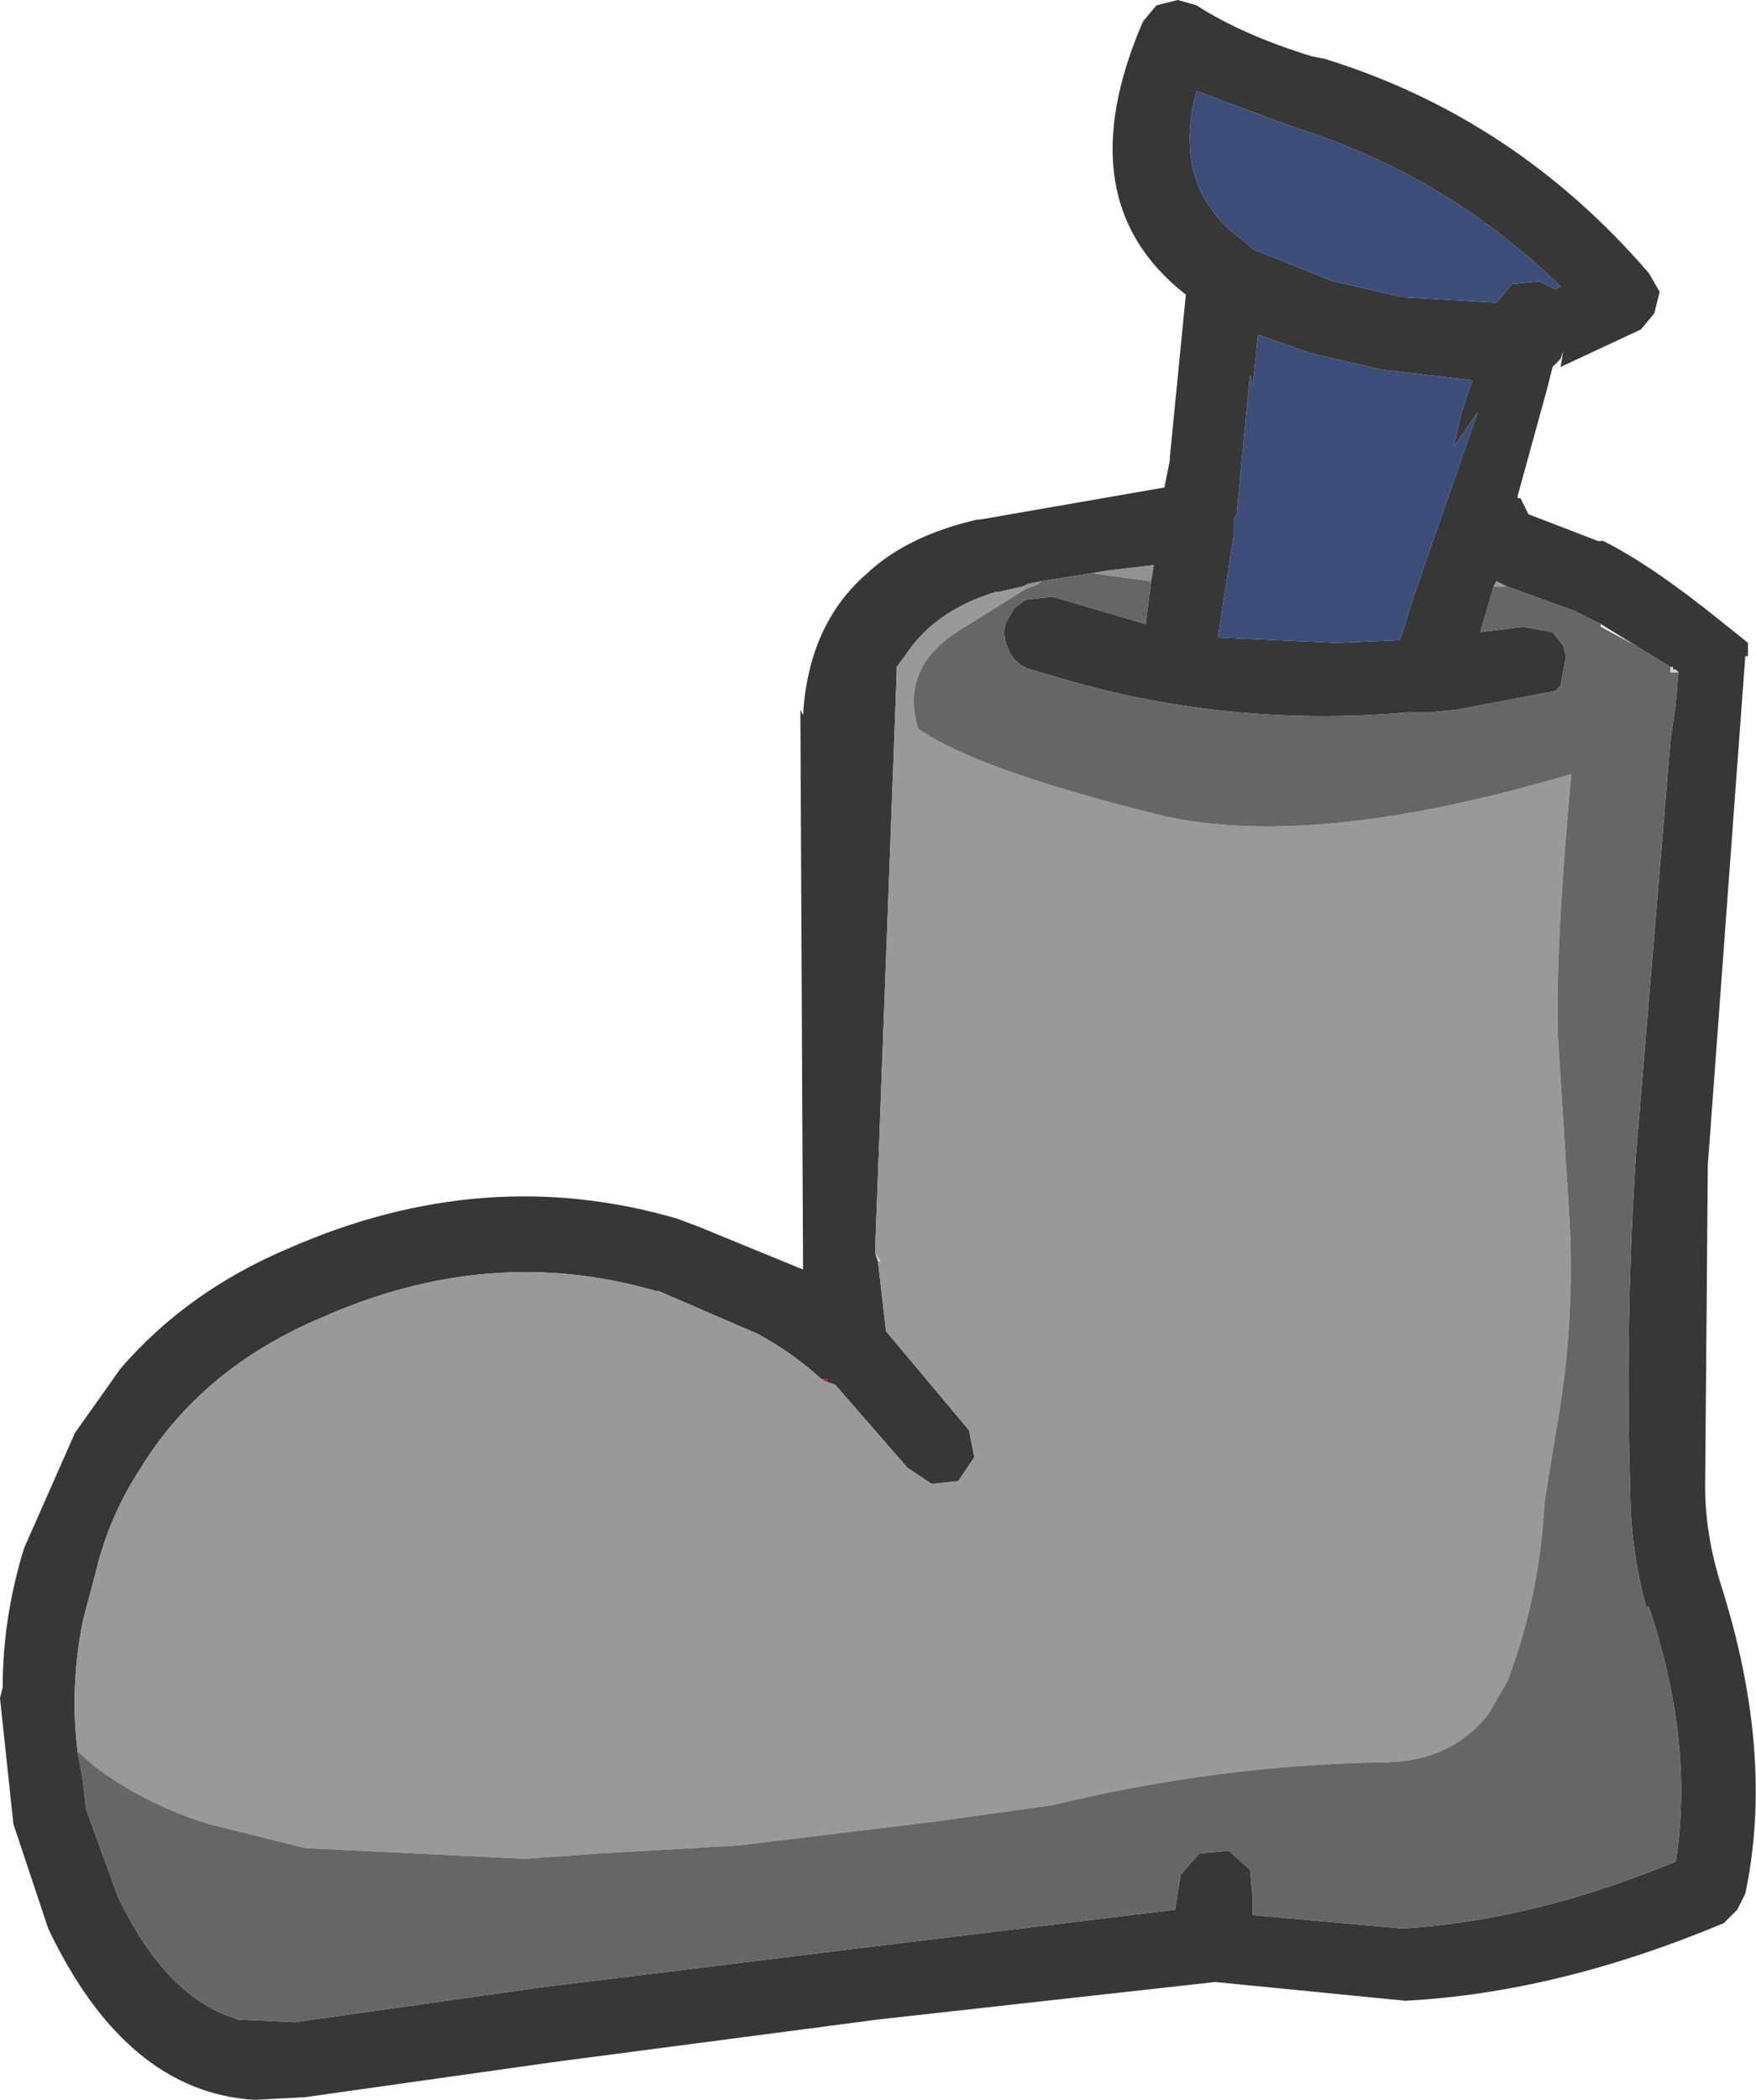
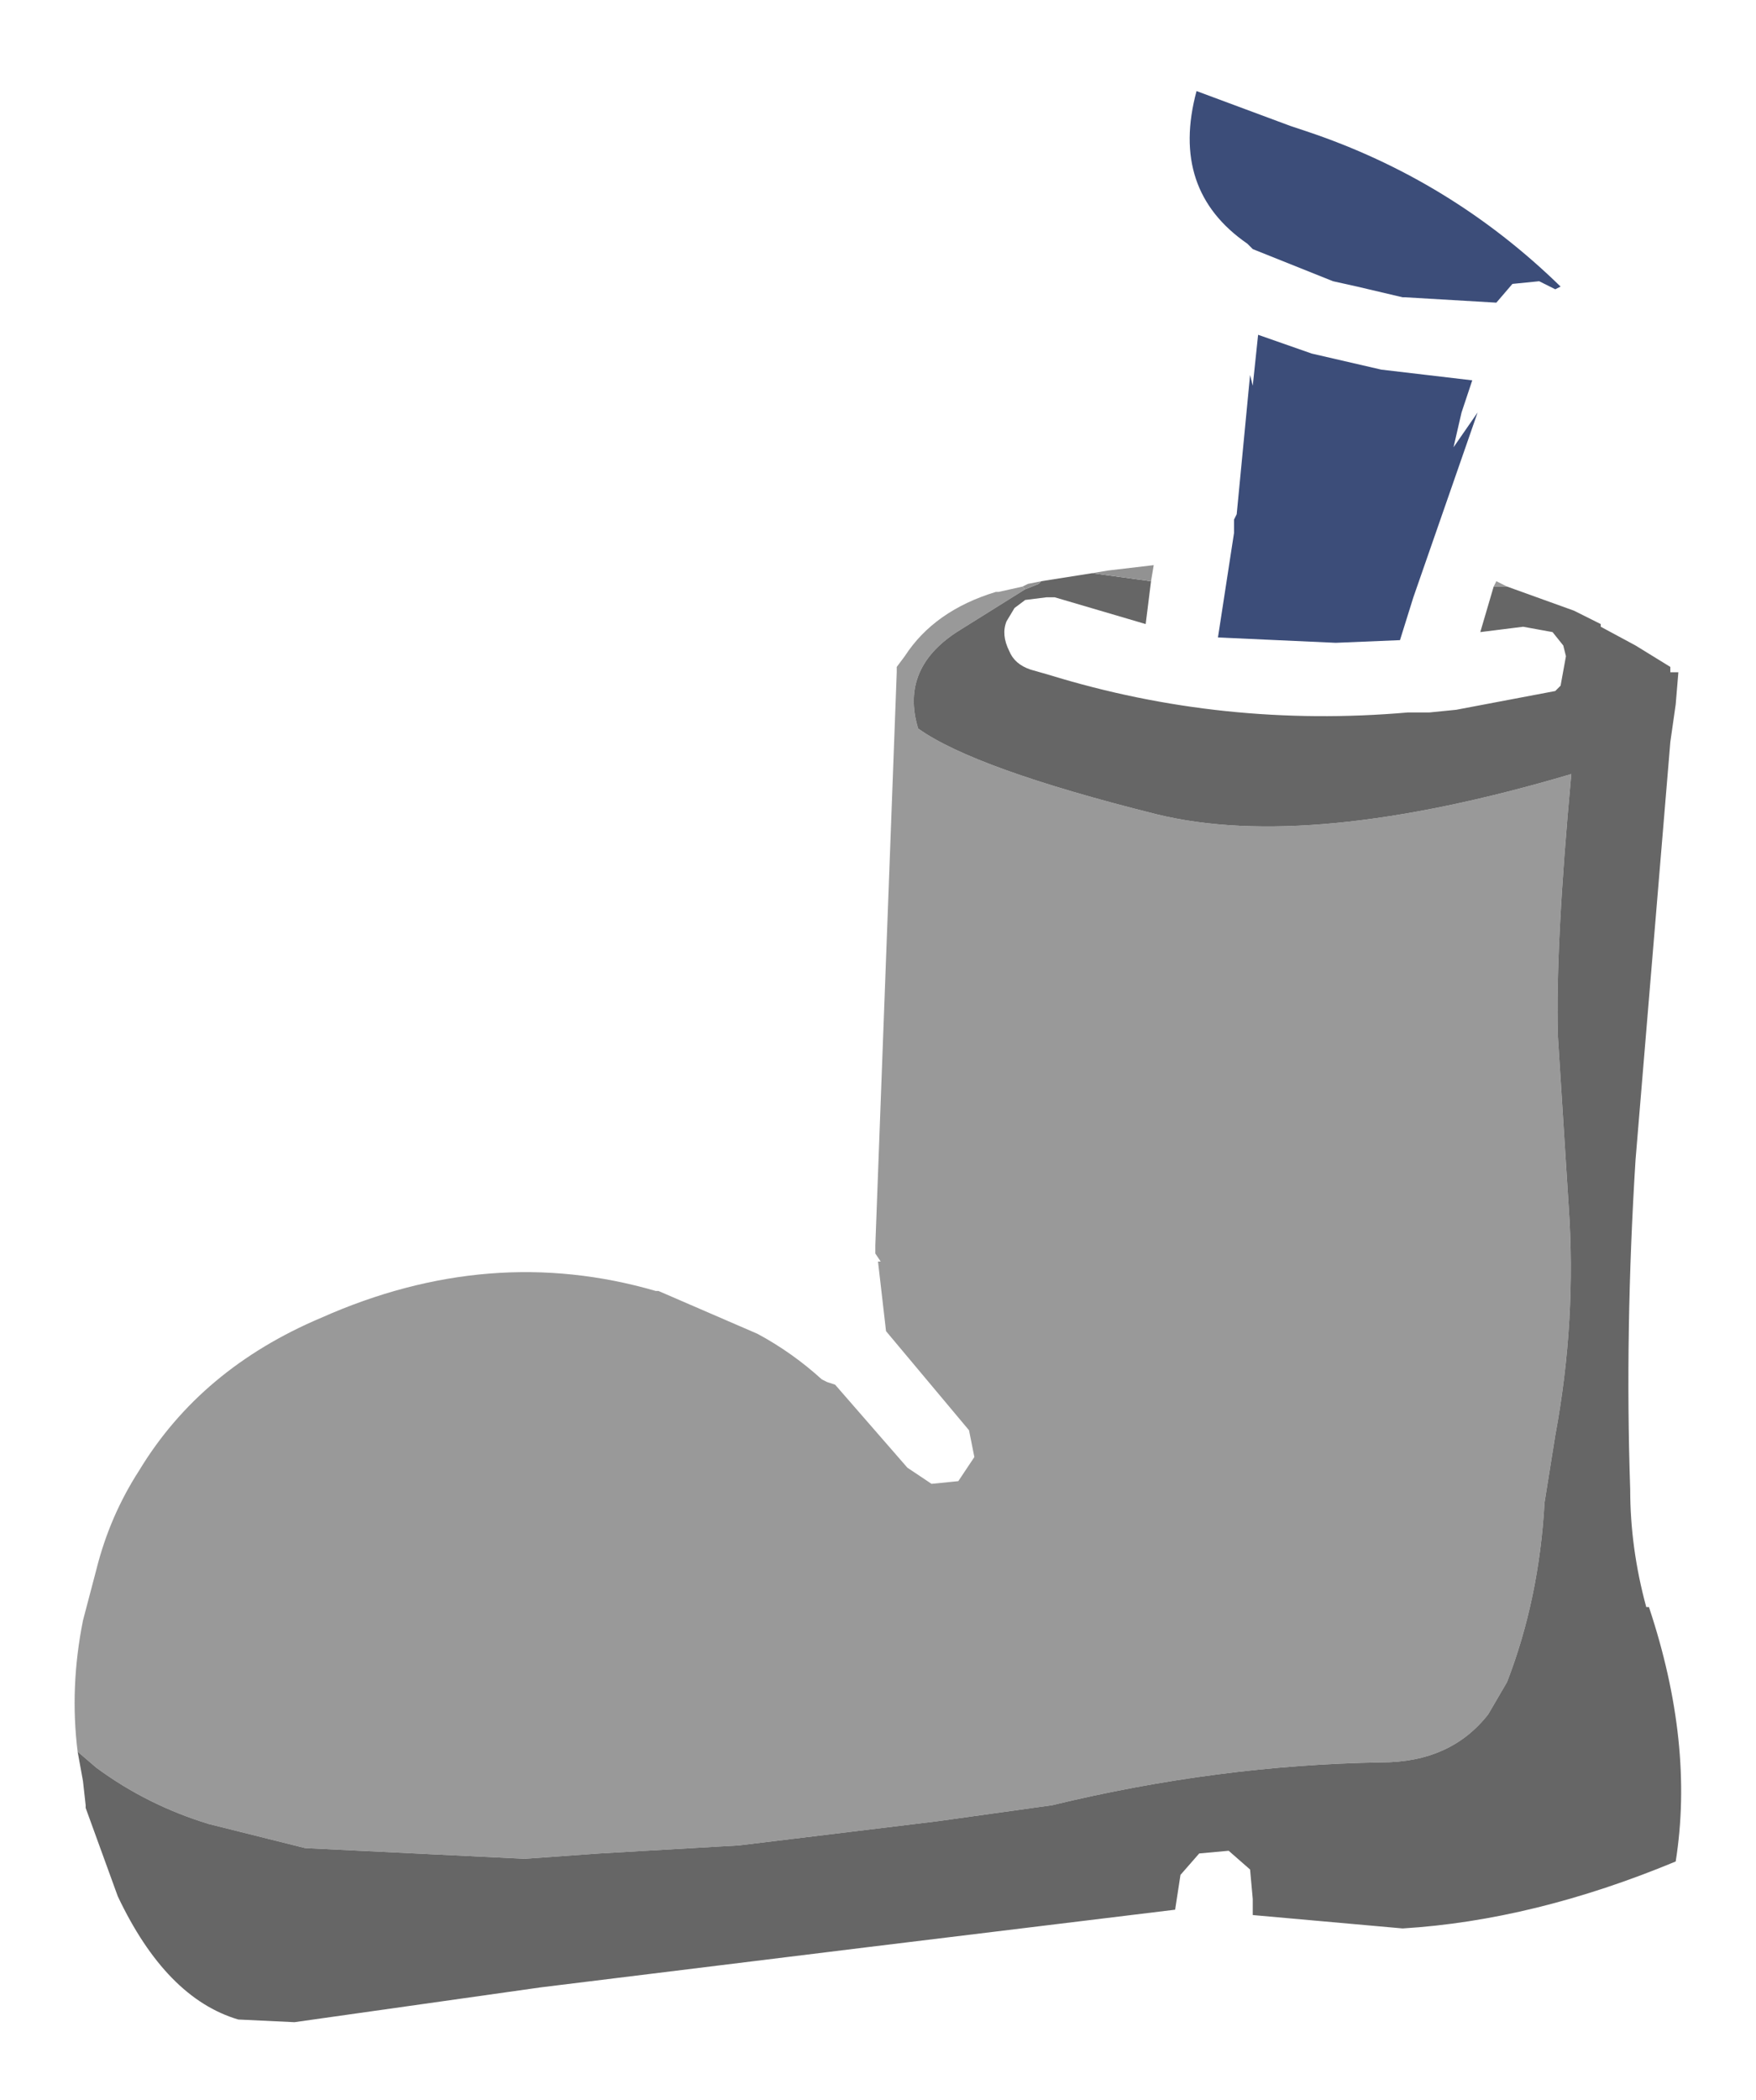
<svg xmlns="http://www.w3.org/2000/svg" height="39.2px" width="32.8px">
  <g transform="matrix(1.0, 0.0, 0.0, 1.0, 16.4, 19.6)">
-     <path d="M8.1 -18.55 L8.35 -18.5 Q11.9 -17.4 14.4 -14.5 L14.6 -14.15 14.5 -13.75 14.25 -13.45 12.75 -12.75 12.8 -13.05 12.75 -12.9 12.6 -12.75 12.5 -12.35 11.95 -10.35 11.95 -10.3 12.0 -10.3 12.15 -10.0 13.45 -9.5 13.55 -9.5 Q14.45 -9.05 15.75 -8.0 L16.25 -7.6 16.25 -7.35 16.2 -7.35 15.5 2.15 15.45 8.15 Q15.45 9.05 15.75 10.0 16.75 13.15 16.2 15.75 L16.05 16.05 15.8 16.3 Q12.7 17.6 9.85 17.75 L6.3 17.4 0.0 18.1 -6.1 18.9 -10.7 19.55 -11.65 19.6 Q-14.05 19.45 -15.5 16.4 L-16.15 14.45 -16.4 12.1 -16.35 11.9 Q-16.35 10.6 -15.95 9.3 L-15.0 7.15 -14.15 5.95 Q-12.9 4.5 -11.0 3.7 -7.35 2.1 -3.75 3.15 L-3.35 3.3 -1.4 4.1 -1.45 -6.35 -1.4 -6.25 Q-1.3 -7.95 -0.2 -8.9 0.55 -9.6 1.85 -9.9 L1.9 -9.9 5.35 -10.5 5.45 -11.0 5.45 -11.05 5.75 -14.1 Q3.5 -15.85 4.95 -19.2 L5.2 -19.5 5.6 -19.6 5.95 -19.5 Q6.8 -18.95 8.1 -18.55 M8.0 -17.15 L7.7 -17.25 5.95 -17.9 Q5.45 -16.05 6.9 -15.05 L7.0 -14.95 8.5 -14.35 8.95 -14.25 9.8 -14.05 9.85 -14.05 11.55 -13.95 11.85 -14.3 12.35 -14.35 12.65 -14.2 12.75 -14.25 Q10.7 -16.25 8.0 -17.15 M-1.05 6.15 Q-1.6 5.65 -2.25 5.3 L-4.1 4.5 -4.15 4.5 Q-7.25 3.6 -10.4 5.0 -12.65 5.95 -13.8 7.85 -14.35 8.7 -14.6 9.7 L-14.85 10.65 Q-15.1 11.9 -14.95 13.1 L-14.85 13.65 -14.8 14.1 -14.8 14.15 -14.2 15.8 Q-13.3 17.7 -11.95 18.1 L-10.9 18.15 -6.3 17.5 -0.2 16.75 5.55 16.05 5.65 15.4 6.0 15.0 6.55 14.95 6.95 15.3 7.0 15.85 7.0 16.15 9.8 16.4 Q12.25 16.25 14.9 15.15 15.25 12.95 14.4 10.4 L14.35 10.4 Q14.05 9.3 14.05 8.2 13.95 5.25 14.15 2.05 L14.8 -5.75 14.9 -6.45 14.95 -7.05 14.9 -7.1 14.85 -7.1 14.85 -7.15 14.8 -7.15 14.15 -7.55 13.5 -7.95 13.3 -8.05 13.0 -8.2 11.75 -8.65 11.55 -8.75 11.5 -8.65 11.25 -7.8 12.05 -7.9 12.6 -7.8 12.8 -7.55 12.85 -7.35 12.75 -6.8 12.65 -6.7 10.8 -6.35 10.3 -6.3 9.9 -6.3 Q6.45 -6.0 3.2 -7.0 L2.85 -7.1 Q2.55 -7.2 2.45 -7.45 2.3 -7.75 2.4 -8.0 L2.55 -8.25 2.75 -8.4 3.15 -8.45 3.3 -8.45 5.0 -7.95 5.1 -8.75 5.15 -9.05 4.3 -8.95 4.0 -8.9 3.05 -8.75 2.8 -8.7 2.7 -8.65 2.25 -8.55 2.2 -8.55 Q1.05 -8.2 0.5 -7.35 L0.35 -7.15 0.35 -7.05 -0.05 3.65 -0.05 3.8 0.0 3.95 0.15 5.25 1.7 7.1 1.8 7.6 1.5 8.05 1.0 8.1 0.55 7.8 -0.8 6.25 -0.95 6.2 -0.95 6.15 -1.05 6.15 M9.4 -12.7 L8.1 -13.0 7.1 -13.35 7.0 -12.4 6.95 -12.6 6.7 -10.0 6.65 -9.9 6.65 -9.85 6.65 -9.65 6.35 -7.7 8.55 -7.6 9.75 -7.65 10.0 -8.45 11.2 -11.9 10.75 -11.25 10.9 -11.9 11.1 -12.5 9.4 -12.7" fill="#373737" fill-rule="evenodd" stroke="none" />
    <path d="M8.0 -17.15 Q10.7 -16.25 12.75 -14.25 L12.65 -14.2 12.35 -14.35 11.85 -14.3 11.55 -13.95 9.85 -14.05 9.8 -14.05 8.95 -14.25 8.5 -14.35 7.0 -14.95 6.9 -15.05 Q5.45 -16.05 5.95 -17.9 L7.7 -17.25 8.0 -17.15 M9.4 -12.7 L11.1 -12.5 10.9 -11.9 10.75 -11.25 11.2 -11.9 10.0 -8.45 9.75 -7.65 8.55 -7.6 6.35 -7.7 6.65 -9.65 6.65 -9.85 6.65 -9.9 6.7 -10.0 6.95 -12.6 7.0 -12.4 7.1 -13.35 8.1 -13.0 9.4 -12.7" fill="#3c4d79" fill-rule="evenodd" stroke="none" />
    <path d="M-14.95 13.1 Q-15.1 11.9 -14.85 10.65 L-14.6 9.7 Q-14.35 8.7 -13.8 7.85 -12.65 5.95 -10.4 5.0 -7.25 3.6 -4.15 4.5 L-4.1 4.5 -2.25 5.3 Q-1.6 5.65 -1.05 6.15 L-0.95 6.2 -0.8 6.25 0.55 7.8 1.0 8.1 1.5 8.05 1.8 7.6 1.7 7.1 0.15 5.25 0.0 3.95 0.05 3.95 -0.05 3.8 -0.05 3.65 0.35 -7.05 0.35 -7.15 0.5 -7.35 Q1.05 -8.2 2.2 -8.55 L2.25 -8.55 2.7 -8.65 2.75 -8.6 1.55 -7.85 Q0.4 -7.15 0.75 -6.0 1.8 -5.25 5.2 -4.4 8.05 -3.7 12.95 -5.15 12.65 -1.9 12.7 -0.25 L12.9 2.9 Q13.05 5.05 12.65 7.2 L12.45 8.45 Q12.35 10.25 11.75 11.8 L11.4 12.4 Q10.7 13.3 9.4 13.3 6.35 13.35 3.25 14.1 L1.1 14.4 -2.6 14.85 -5.2 15.0 -6.6 15.1 -10.7 14.9 -12.5 14.45 Q-13.65 14.1 -14.6 13.4 L-14.95 13.1 M11.5 -8.65 L11.55 -8.75 11.75 -8.65 11.5 -8.65" fill="#999999" fill-rule="evenodd" stroke="none" />
    <path d="M3.05 -8.75 L4.0 -8.9 5.1 -8.75 5.0 -7.95 3.3 -8.45 3.15 -8.45 2.75 -8.4 2.55 -8.25 2.4 -8.0 Q2.3 -7.75 2.45 -7.45 2.55 -7.2 2.85 -7.1 L3.2 -7.0 Q6.45 -6.0 9.9 -6.3 L10.3 -6.3 10.8 -6.35 12.65 -6.7 12.75 -6.8 12.85 -7.35 12.8 -7.55 12.6 -7.8 12.05 -7.9 11.25 -7.8 11.5 -8.65 11.75 -8.65 13.0 -8.2 13.3 -8.05 13.5 -7.95 13.5 -7.9 14.15 -7.55 14.8 -7.15 14.8 -7.05 14.95 -7.05 14.9 -6.45 14.8 -5.75 14.15 2.05 Q13.95 5.25 14.05 8.2 14.05 9.3 14.35 10.4 L14.4 10.4 Q15.25 12.95 14.9 15.15 12.25 16.25 9.8 16.4 L7.0 16.15 7.0 15.85 6.95 15.3 6.55 14.95 6.0 15.0 5.65 15.4 5.55 16.05 -0.2 16.75 -6.3 17.5 -10.9 18.15 -11.95 18.1 Q-13.3 17.7 -14.2 15.8 L-14.8 14.15 -14.8 14.1 -14.85 13.65 -14.95 13.1 -14.6 13.4 Q-13.65 14.1 -12.5 14.45 L-10.7 14.9 -6.6 15.1 -5.2 15.0 -2.6 14.85 1.1 14.4 3.25 14.1 Q6.35 13.35 9.4 13.3 10.7 13.3 11.4 12.4 L11.75 11.8 Q12.35 10.25 12.45 8.45 L12.65 7.2 Q13.05 5.05 12.9 2.9 L12.7 -0.25 Q12.65 -1.9 12.95 -5.15 8.05 -3.7 5.2 -4.4 1.8 -5.25 0.75 -6.0 0.4 -7.15 1.55 -7.85 L2.75 -8.6 3.0 -8.7 3.05 -8.75" fill="#666666" fill-rule="evenodd" stroke="none" />
-     <path d="M0.0 3.95 L-0.05 3.8 0.05 3.95 0.0 3.95 M14.8 -7.15 L14.85 -7.15 14.85 -7.1 14.9 -7.1 14.95 -7.05 14.8 -7.05 14.8 -7.15" fill="#d1d1d1" fill-rule="evenodd" stroke="none" />
    <path d="M2.7 -8.65 L2.8 -8.7 3.05 -8.75 3.0 -8.7 2.75 -8.6 2.7 -8.65 M4.0 -8.9 L4.3 -8.95 5.15 -9.05 5.1 -8.75 4.0 -8.9" fill="#929292" fill-rule="evenodd" stroke="none" />
-     <path d="M-1.05 6.15 L-0.95 6.15 -0.95 6.2 -1.05 6.15" fill="#dd0005" fill-rule="evenodd" stroke="none" />
  </g>
</svg>